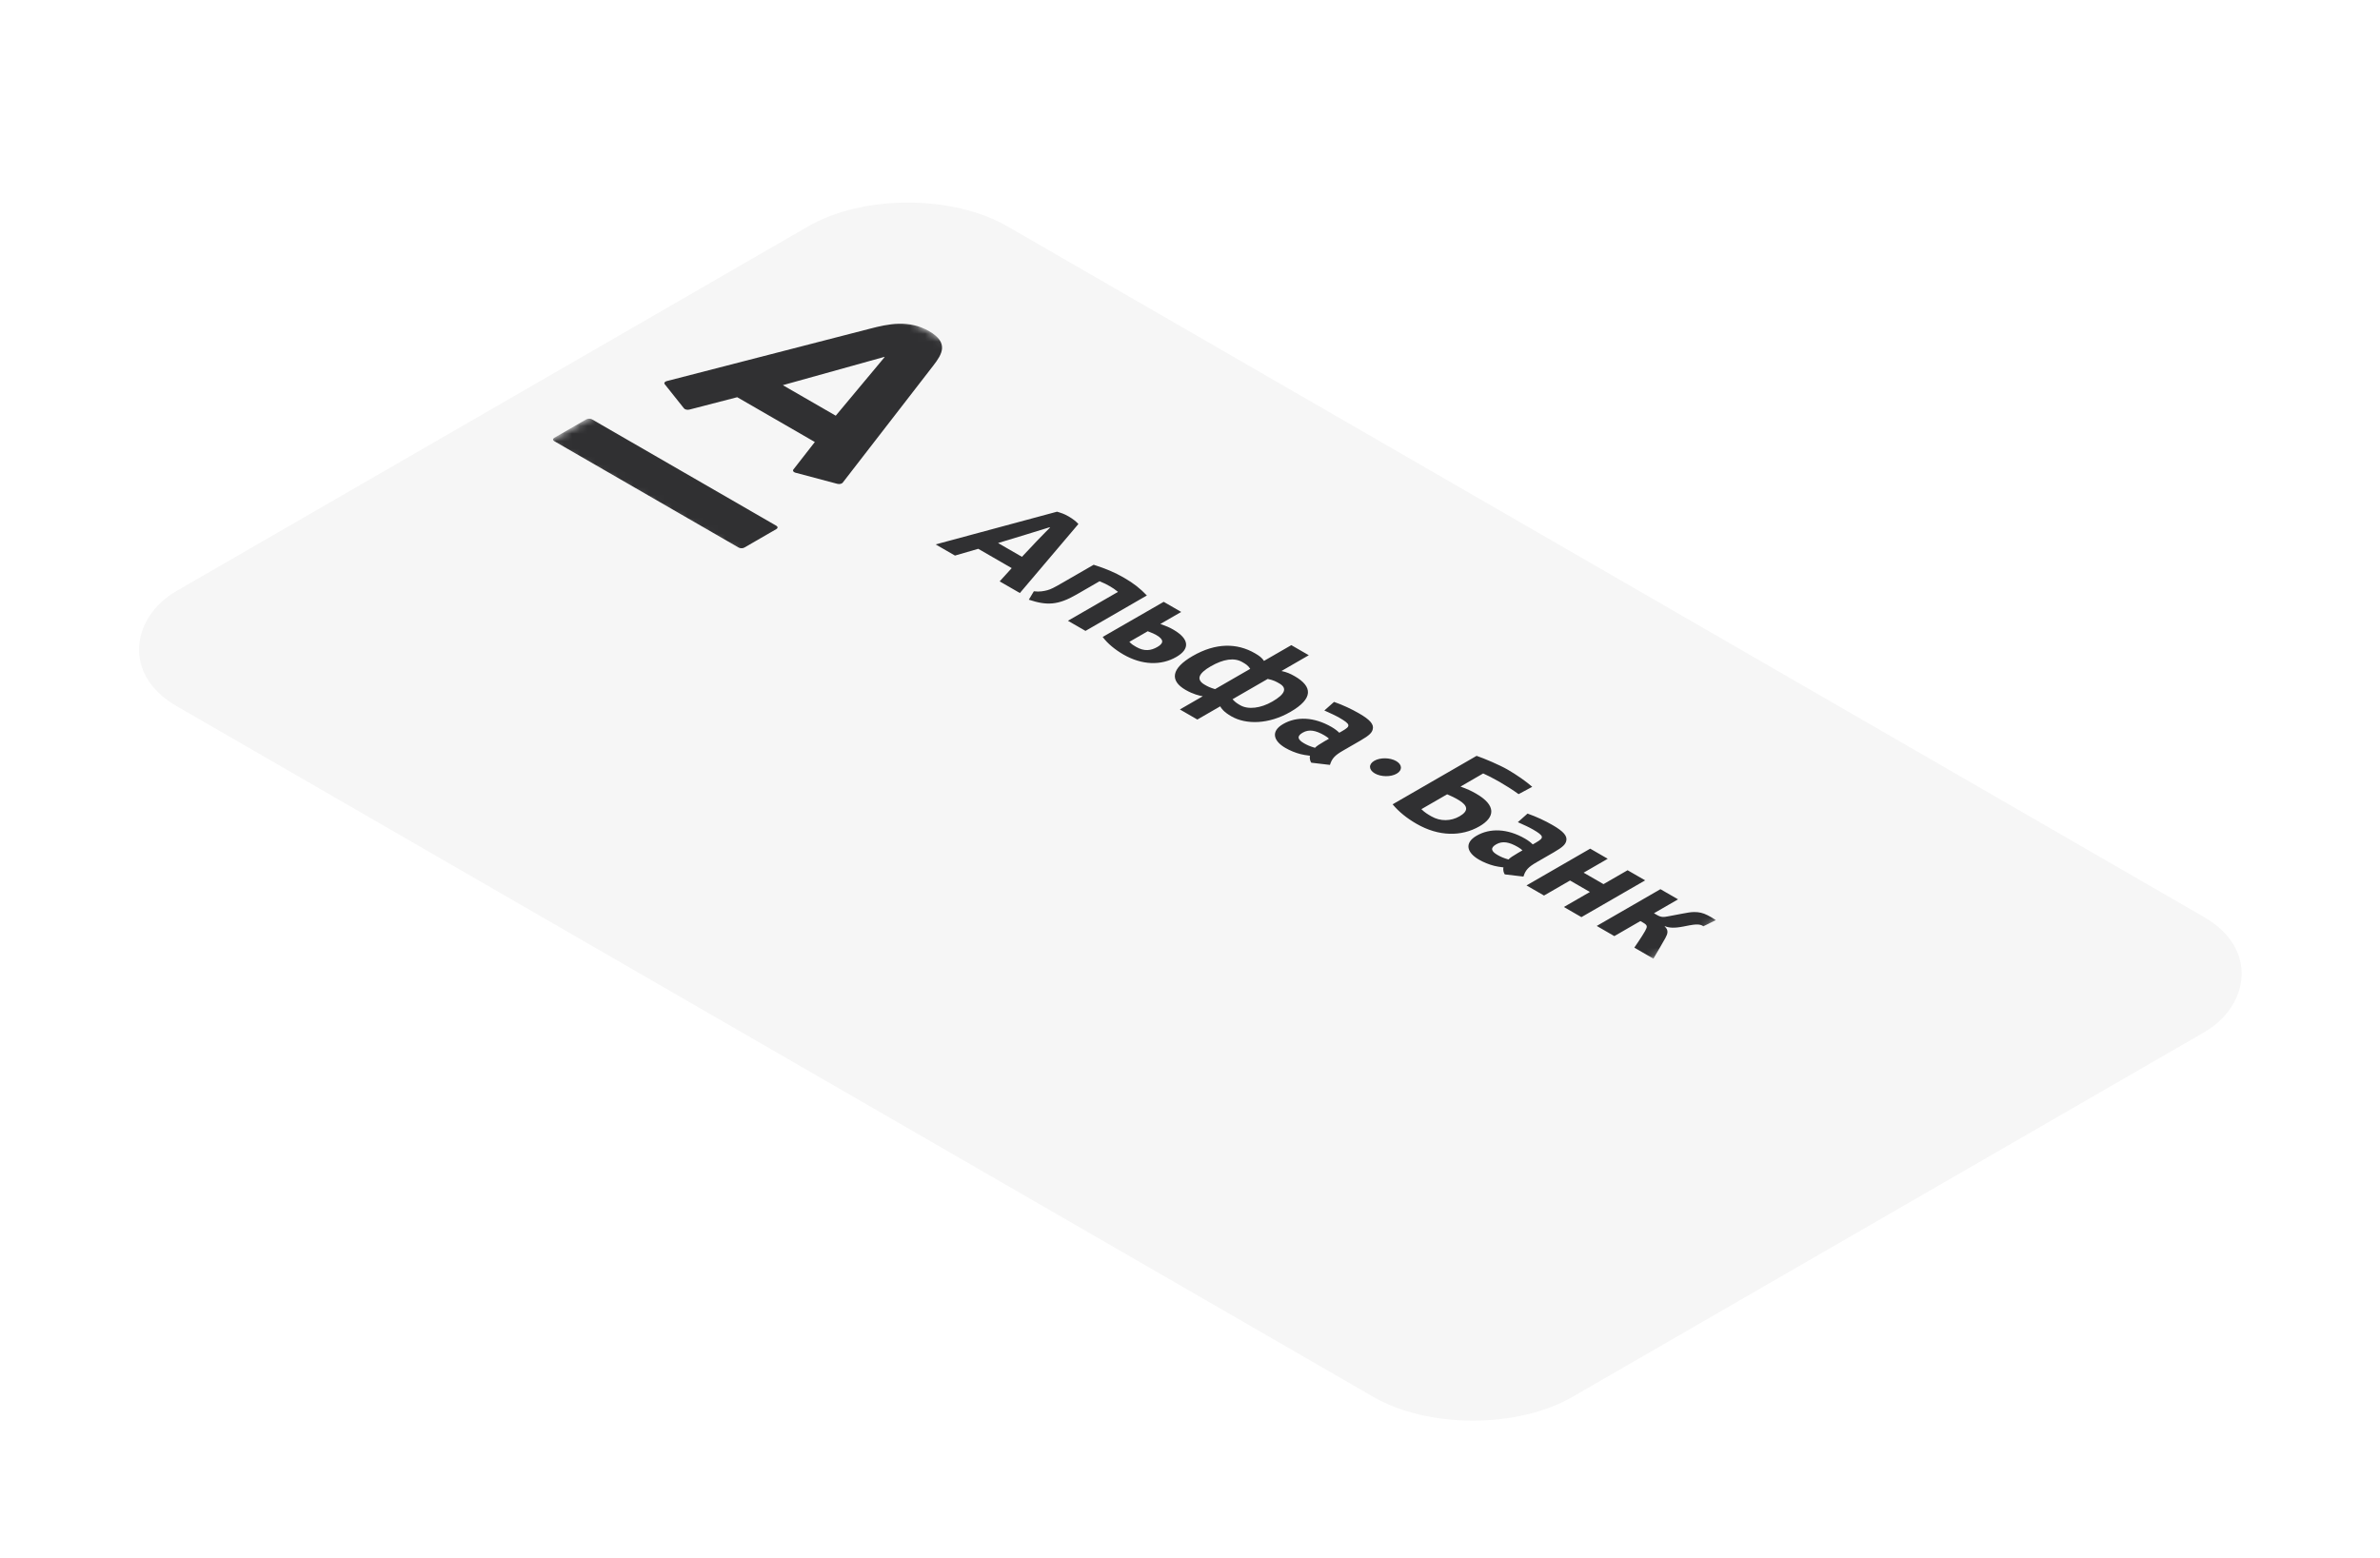
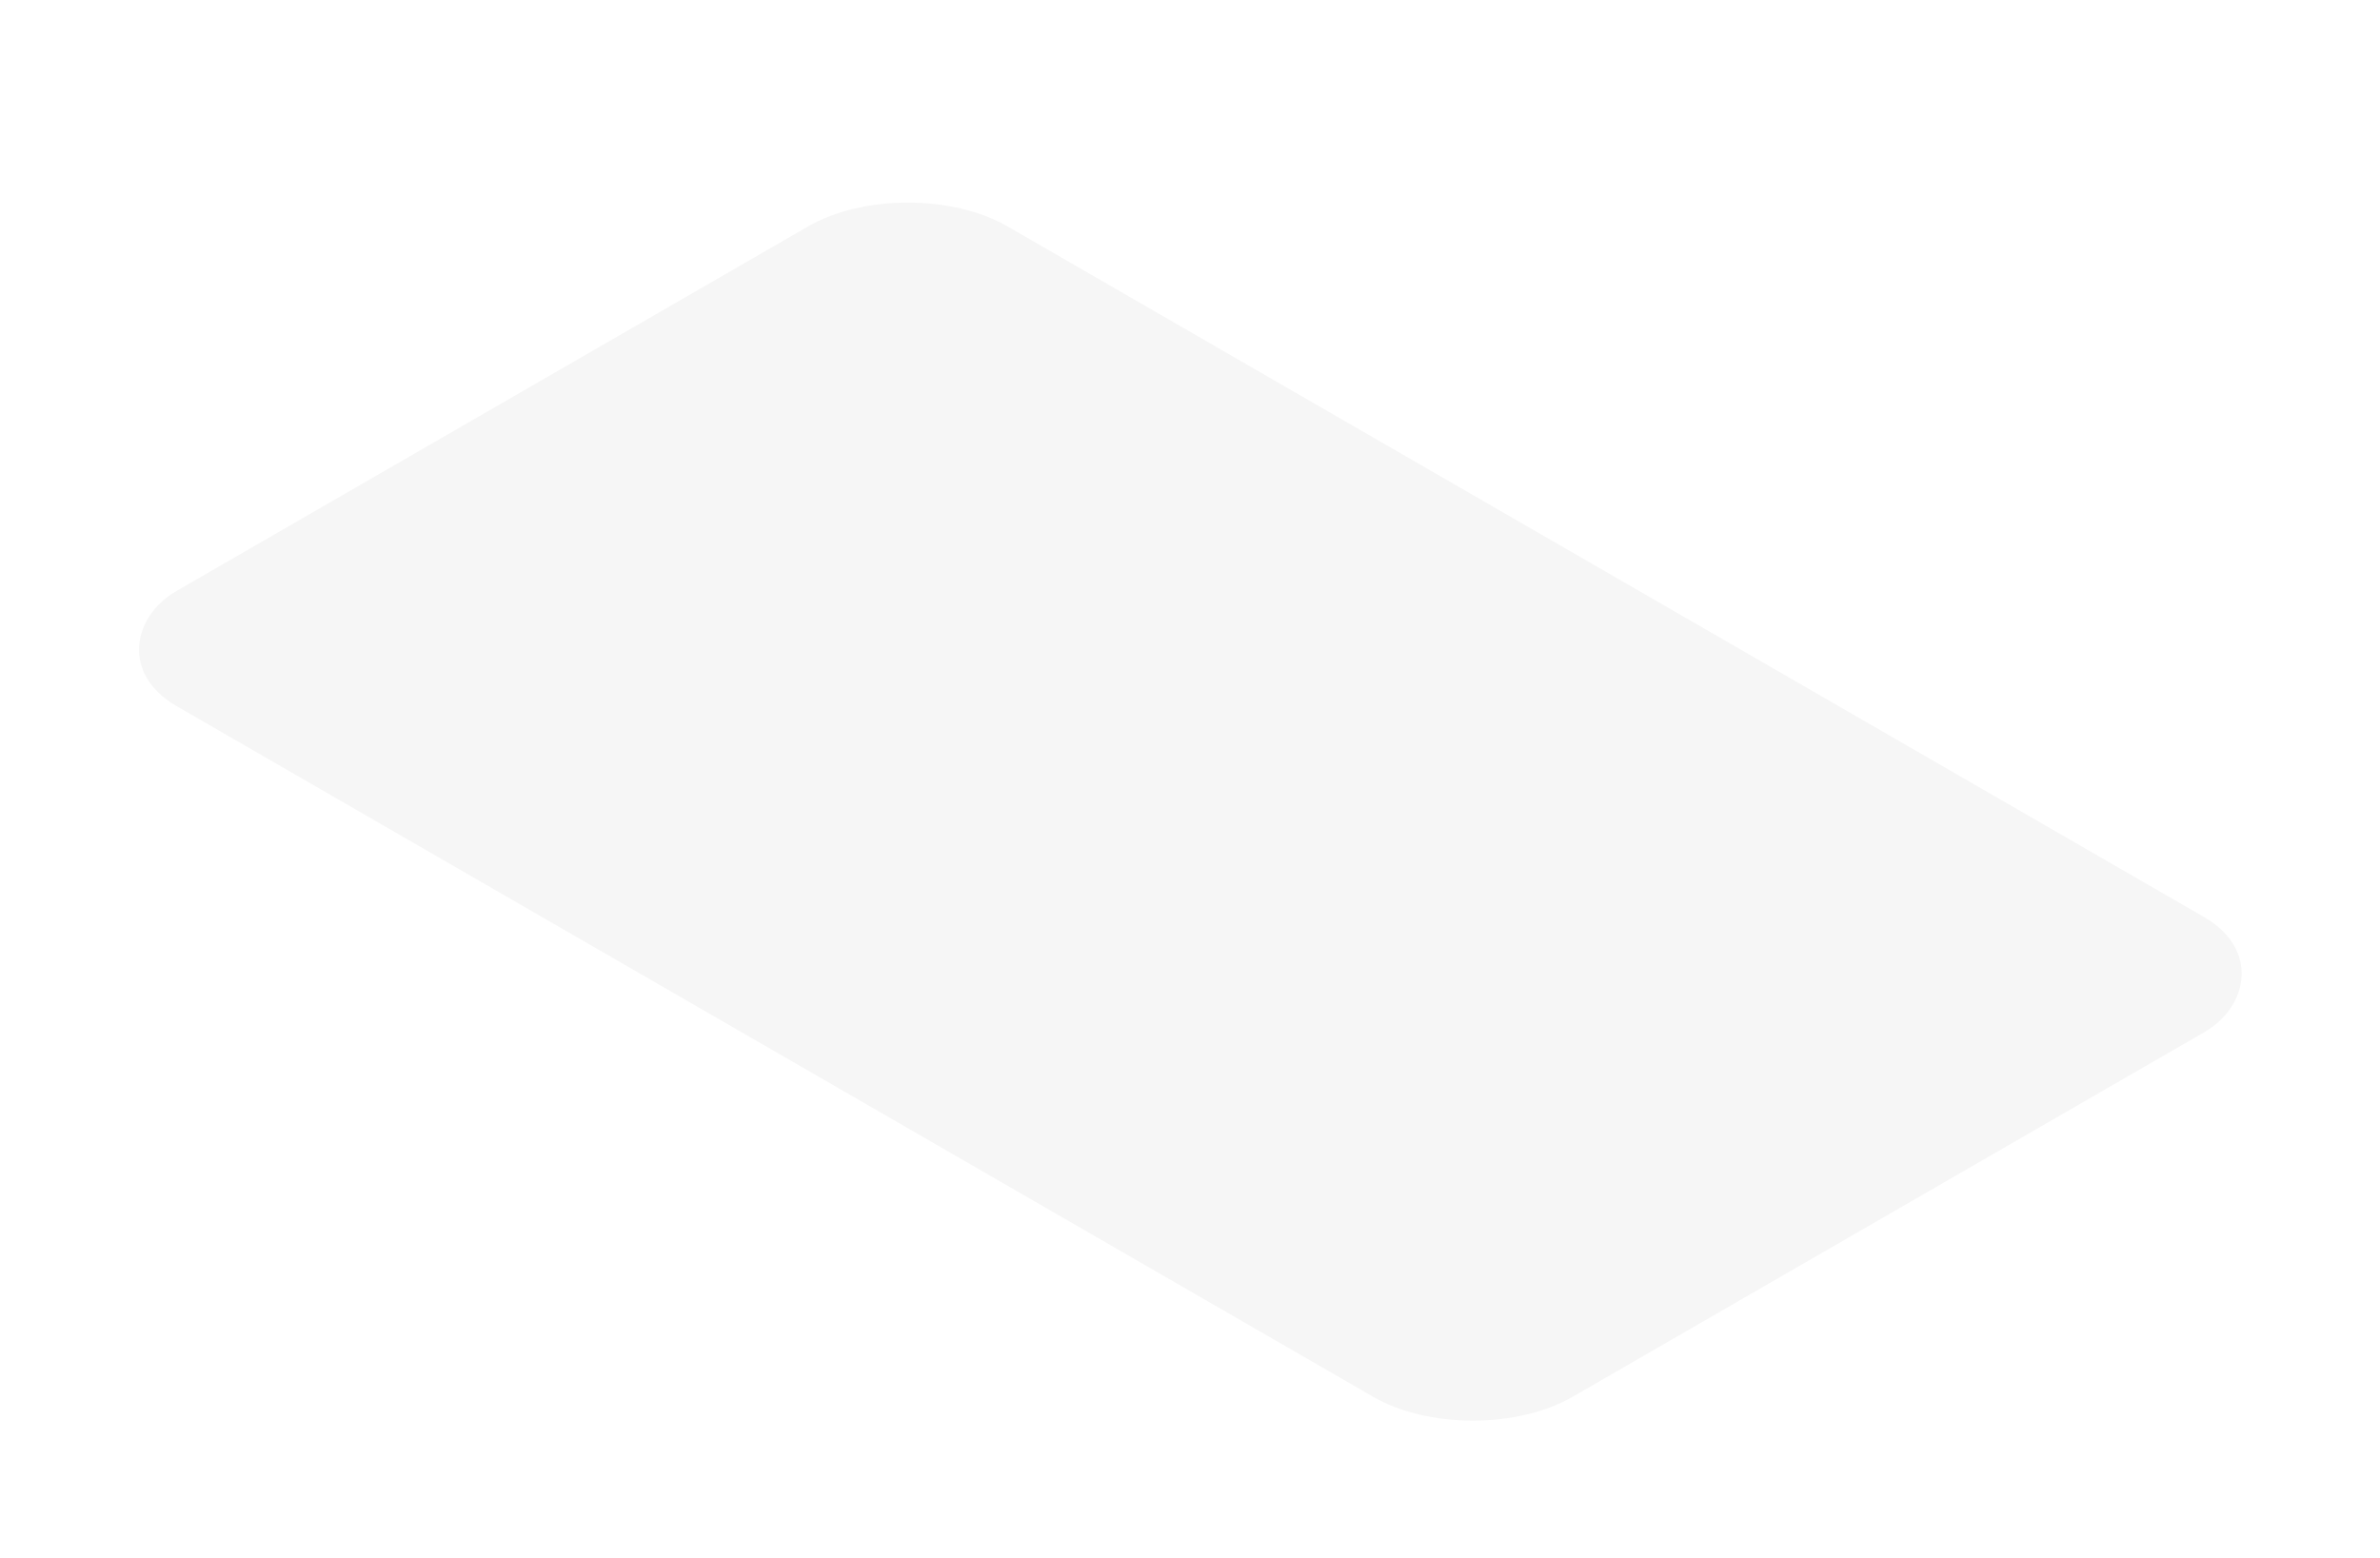
<svg xmlns="http://www.w3.org/2000/svg" width="310" height="203" viewBox="0 0 310 203" fill="none">
  <g filter="url(#filter0_d_61_1515)">
    <rect width="209.98" height="124.988" rx="15" transform="matrix(0.866 0.5 -0.866 0.5 118.245 0)" fill="#F6F6F6" />
  </g>
  <mask id="mask0_61_1515" style="mask-type:luminance" maskUnits="userSpaceOnUse" x="71" y="36" width="168" height="97">
-     <path d="M239 111.256L108.642 36L71 57.731L201.358 132.986L239 111.256Z" fill="white" />
-   </mask>
+     </mask>
  <g mask="url(#mask0_61_1515)">
    <path d="M121.026 43.15C123.654 44.666 122.682 46.18 121.576 47.616C121.108 48.223 110.097 62.459 109.765 62.884C109.674 63.003 109.39 63.124 109.061 63.036C108.731 62.946 103.869 61.659 103.604 61.586C103.338 61.515 103.221 61.326 103.334 61.177C103.447 61.028 105.865 57.936 106.134 57.589L96.025 51.752C95.424 51.908 90.043 53.299 89.798 53.363C89.551 53.426 89.221 53.372 89.091 53.208C88.962 53.041 86.718 50.226 86.585 50.06C86.454 49.9 86.582 49.718 86.842 49.651C87.764 49.411 112.026 43.159 113.287 42.832C115.719 42.193 118.4 41.634 121.026 43.15ZM77.118 54.642C76.904 54.519 76.564 54.519 76.358 54.638L72.191 57.043C71.984 57.163 71.987 57.357 72.201 57.481L96.203 71.337C96.412 71.457 96.749 71.46 96.956 71.34L101.123 68.934C101.329 68.815 101.328 68.619 101.12 68.499L77.118 54.642ZM115.184 46.5L101.966 50.182L108.858 54.16L115.225 46.525L115.184 46.5ZM190.108 106.354C188.998 106.995 187.624 107.044 186.44 106.361C185.971 106.091 185.589 105.87 185.138 105.425L188.493 103.488C188.804 103.62 189.444 103.893 190.057 104.273C191.218 104.994 191.305 105.663 190.108 106.354ZM192.7 107.661C194.756 106.475 194.911 104.928 192.262 103.399C191.61 103.023 191.096 102.795 190.237 102.481L193.188 100.769C193.685 100.988 194.486 101.389 195.311 101.865C196.09 102.315 197.038 102.909 197.801 103.467L199.578 102.512C198.804 101.823 197.506 100.923 196.397 100.283C195.304 99.653 193.346 98.824 192.329 98.478L181.391 104.792C182.209 105.774 183.238 106.6 184.502 107.33C187.39 108.997 190.352 109.017 192.7 107.661ZM165.729 91.402C164.204 92.282 162.582 92.483 161.535 91.878C161.094 91.624 160.882 91.477 160.541 91.1L165.122 88.456C165.917 88.627 166.207 88.798 166.649 89.053C167.697 89.658 167.395 90.44 165.729 91.402ZM157.691 86.82C159.356 85.859 160.762 85.654 161.812 86.261C162.253 86.515 162.552 86.684 162.845 87.141L158.264 89.786C157.614 89.59 157.357 89.467 156.916 89.212C155.723 88.523 156.161 87.703 157.691 86.82ZM155.957 93.747L158.938 92.026C159.065 92.286 159.401 92.76 160.373 93.321C162.308 94.438 165.267 94.375 168.072 92.755C171.093 91.011 170.97 89.448 168.644 88.105C168.05 87.762 167.609 87.574 166.914 87.423L170.474 85.367L168.197 84.053L164.637 86.108C164.375 85.707 164.047 85.451 163.455 85.11C161.129 83.767 158.366 83.726 155.348 85.468C152.542 87.088 152.34 88.682 154.417 89.882C155.394 90.445 156.211 90.639 156.664 90.712L153.682 92.433L155.957 93.747ZM141.388 82.198L149.383 77.582C148.485 76.653 147.676 76.006 146.418 75.28C145.158 74.553 144.061 74.099 142.452 73.581L138.359 75.944C137.245 76.587 136.89 76.766 136.402 76.902C135.96 77.013 135.412 77.132 134.661 77.036L134.007 78.132C136.336 78.906 137.787 78.865 140.209 77.467L143.223 75.727C143.913 76.028 144.053 76.087 144.536 76.366C145.02 76.645 145.105 76.716 145.624 77.113L139.102 80.879L141.388 82.198ZM171.279 97.43C170.61 97.237 170.245 97.068 169.846 96.838C169.029 96.367 168.874 95.921 169.674 95.459C170.507 94.978 171.376 95.155 172.506 95.807C172.778 95.964 173.014 96.145 173.101 96.244L172.502 96.589C171.859 96.961 171.47 97.222 171.279 97.43ZM173.228 99.657C173.498 98.806 173.858 98.416 174.96 97.78L177.195 96.49C178.403 95.792 178.7 95.453 178.806 95.004C178.965 94.378 178.46 93.776 177.033 92.953C176.029 92.374 174.935 91.862 173.763 91.449L172.499 92.569C173.228 92.891 173.972 93.234 174.456 93.514C175.968 94.387 175.932 94.609 174.85 95.234L174.445 95.468C174.195 95.224 173.879 94.97 173.437 94.715C171.153 93.396 168.887 93.317 167.133 94.329C165.482 95.282 165.863 96.544 167.439 97.454C168.024 97.791 168.739 98.084 169.406 98.252C169.82 98.35 170.017 98.384 170.63 98.464C170.54 98.781 170.671 99.229 170.8 99.371L173.228 99.657ZM196.482 111.98C195.813 111.786 195.448 111.618 195.05 111.388C194.232 110.916 194.078 110.471 194.878 110.009C195.711 109.529 196.581 109.706 197.712 110.359C197.986 110.517 198.218 110.696 198.302 110.793L197.704 111.138C197.06 111.51 196.675 111.773 196.482 111.98ZM198.433 114.208C198.7 113.355 199.061 112.965 200.162 112.33L202.397 111.039C203.606 110.342 203.902 110.002 204.011 109.554C204.167 108.928 203.662 108.326 202.238 107.504C201.231 106.922 200.141 106.414 198.965 105.999L197.703 107.119C198.43 107.44 199.177 107.785 199.659 108.063C201.169 108.935 201.134 109.158 200.051 109.783L199.647 110.017C199.397 109.773 199.082 109.52 198.641 109.265C196.358 107.947 194.089 107.866 192.335 108.879C190.685 109.832 191.068 111.094 192.642 112.003C193.227 112.341 193.941 112.632 194.612 112.803C195.024 112.9 195.222 112.934 195.832 113.013C195.741 113.33 195.878 113.781 196.002 113.921L198.433 114.208ZM150.755 84.288C149.936 84.761 149.073 84.91 147.975 84.277C147.605 84.063 147.454 83.976 147.103 83.625L149.497 82.243C150.2 82.524 150.273 82.543 150.626 82.746C151.675 83.352 151.538 83.836 150.755 84.288ZM151.574 78.41L143.626 82.986C144.272 83.863 145.268 84.663 146.324 85.273C148.75 86.674 151.245 86.732 153.218 85.593C155.003 84.562 154.958 83.261 152.811 82.022C152.266 81.707 151.876 81.562 151.139 81.295L153.855 79.727L151.574 78.41ZM205.985 119.49L214.284 114.7L211.998 113.38L208.86 115.191L206.272 113.698L209.41 111.886L207.129 110.569L198.83 115.36L201.112 116.677L204.501 114.72L207.089 116.214L203.699 118.171L205.985 119.49ZM215.361 124.903C215.361 124.903 216.652 122.716 216.922 122.208C217.232 121.634 217.363 121.193 216.822 120.695L216.862 120.672C217.415 120.893 218.062 120.952 219.298 120.708C220.501 120.466 220.788 120.432 221.208 120.453C221.628 120.471 221.859 120.689 221.859 120.689L223.487 119.885C223.199 119.672 222.837 119.462 222.446 119.259C221.793 118.922 221.301 118.833 220.704 118.828C220.245 118.822 219.745 118.922 219.151 119.032C218.519 119.15 218.012 119.249 217.366 119.37C216.711 119.496 216.409 119.547 215.818 119.206L215.433 118.984L218.57 117.173L216.276 115.849L207.978 120.639L210.271 121.963L213.662 120.005L213.98 120.184C214.633 120.561 214.589 120.714 214.279 121.293C213.9 121.982 212.873 123.465 212.873 123.465L215.361 124.903ZM130.209 75.745L132.841 77.264L140.464 68.273C140.183 67.953 139.742 67.603 139.191 67.285C138.588 66.938 138.296 66.857 137.682 66.666L121.869 70.93L124.388 72.384C124.388 72.384 125.743 71.993 127.419 71.504L131.777 74.019C130.909 74.974 130.209 75.745 130.209 75.745ZM130.001 70.75C130.001 70.75 133.053 69.828 133.525 69.681C134.766 69.306 136.697 68.701 136.697 68.701L136.768 68.742C136.768 68.742 135.628 69.867 135.015 70.526C134.779 70.783 133.112 72.547 133.112 72.547L130.001 70.75ZM181.856 99.157C181.052 98.694 179.773 98.677 179.006 99.12C178.234 99.566 178.267 100.302 179.071 100.766C179.873 101.229 181.147 101.247 181.919 100.801C182.687 100.359 182.659 99.621 181.856 99.157Z" fill="#303032" />
  </g>
  <defs>
    <filter id="filter0_d_61_1515" x="0.61" y="4.393" width="308.876" height="197.688" filterUnits="userSpaceOnUse" color-interpolation-filters="sRGB">
      <feFlood flood-opacity="0" result="BackgroundImageFix" />
      <feColorMatrix in="SourceAlpha" type="matrix" values="0 0 0 0 0 0 0 0 0 0 0 0 0 0 0 0 0 0 127 0" result="hardAlpha" />
      <feOffset dy="22" />
      <feGaussianBlur stdDeviation="8.5" />
      <feComposite in2="hardAlpha" operator="out" />
      <feColorMatrix type="matrix" values="0 0 0 0 0 0 0 0 0 0 0 0 0 0 0 0 0 0 0.13 0" />
      <feBlend mode="normal" in2="BackgroundImageFix" result="effect1_dropShadow_61_1515" />
      <feBlend mode="normal" in="SourceGraphic" in2="effect1_dropShadow_61_1515" result="shape" />
    </filter>
  </defs>
</svg>